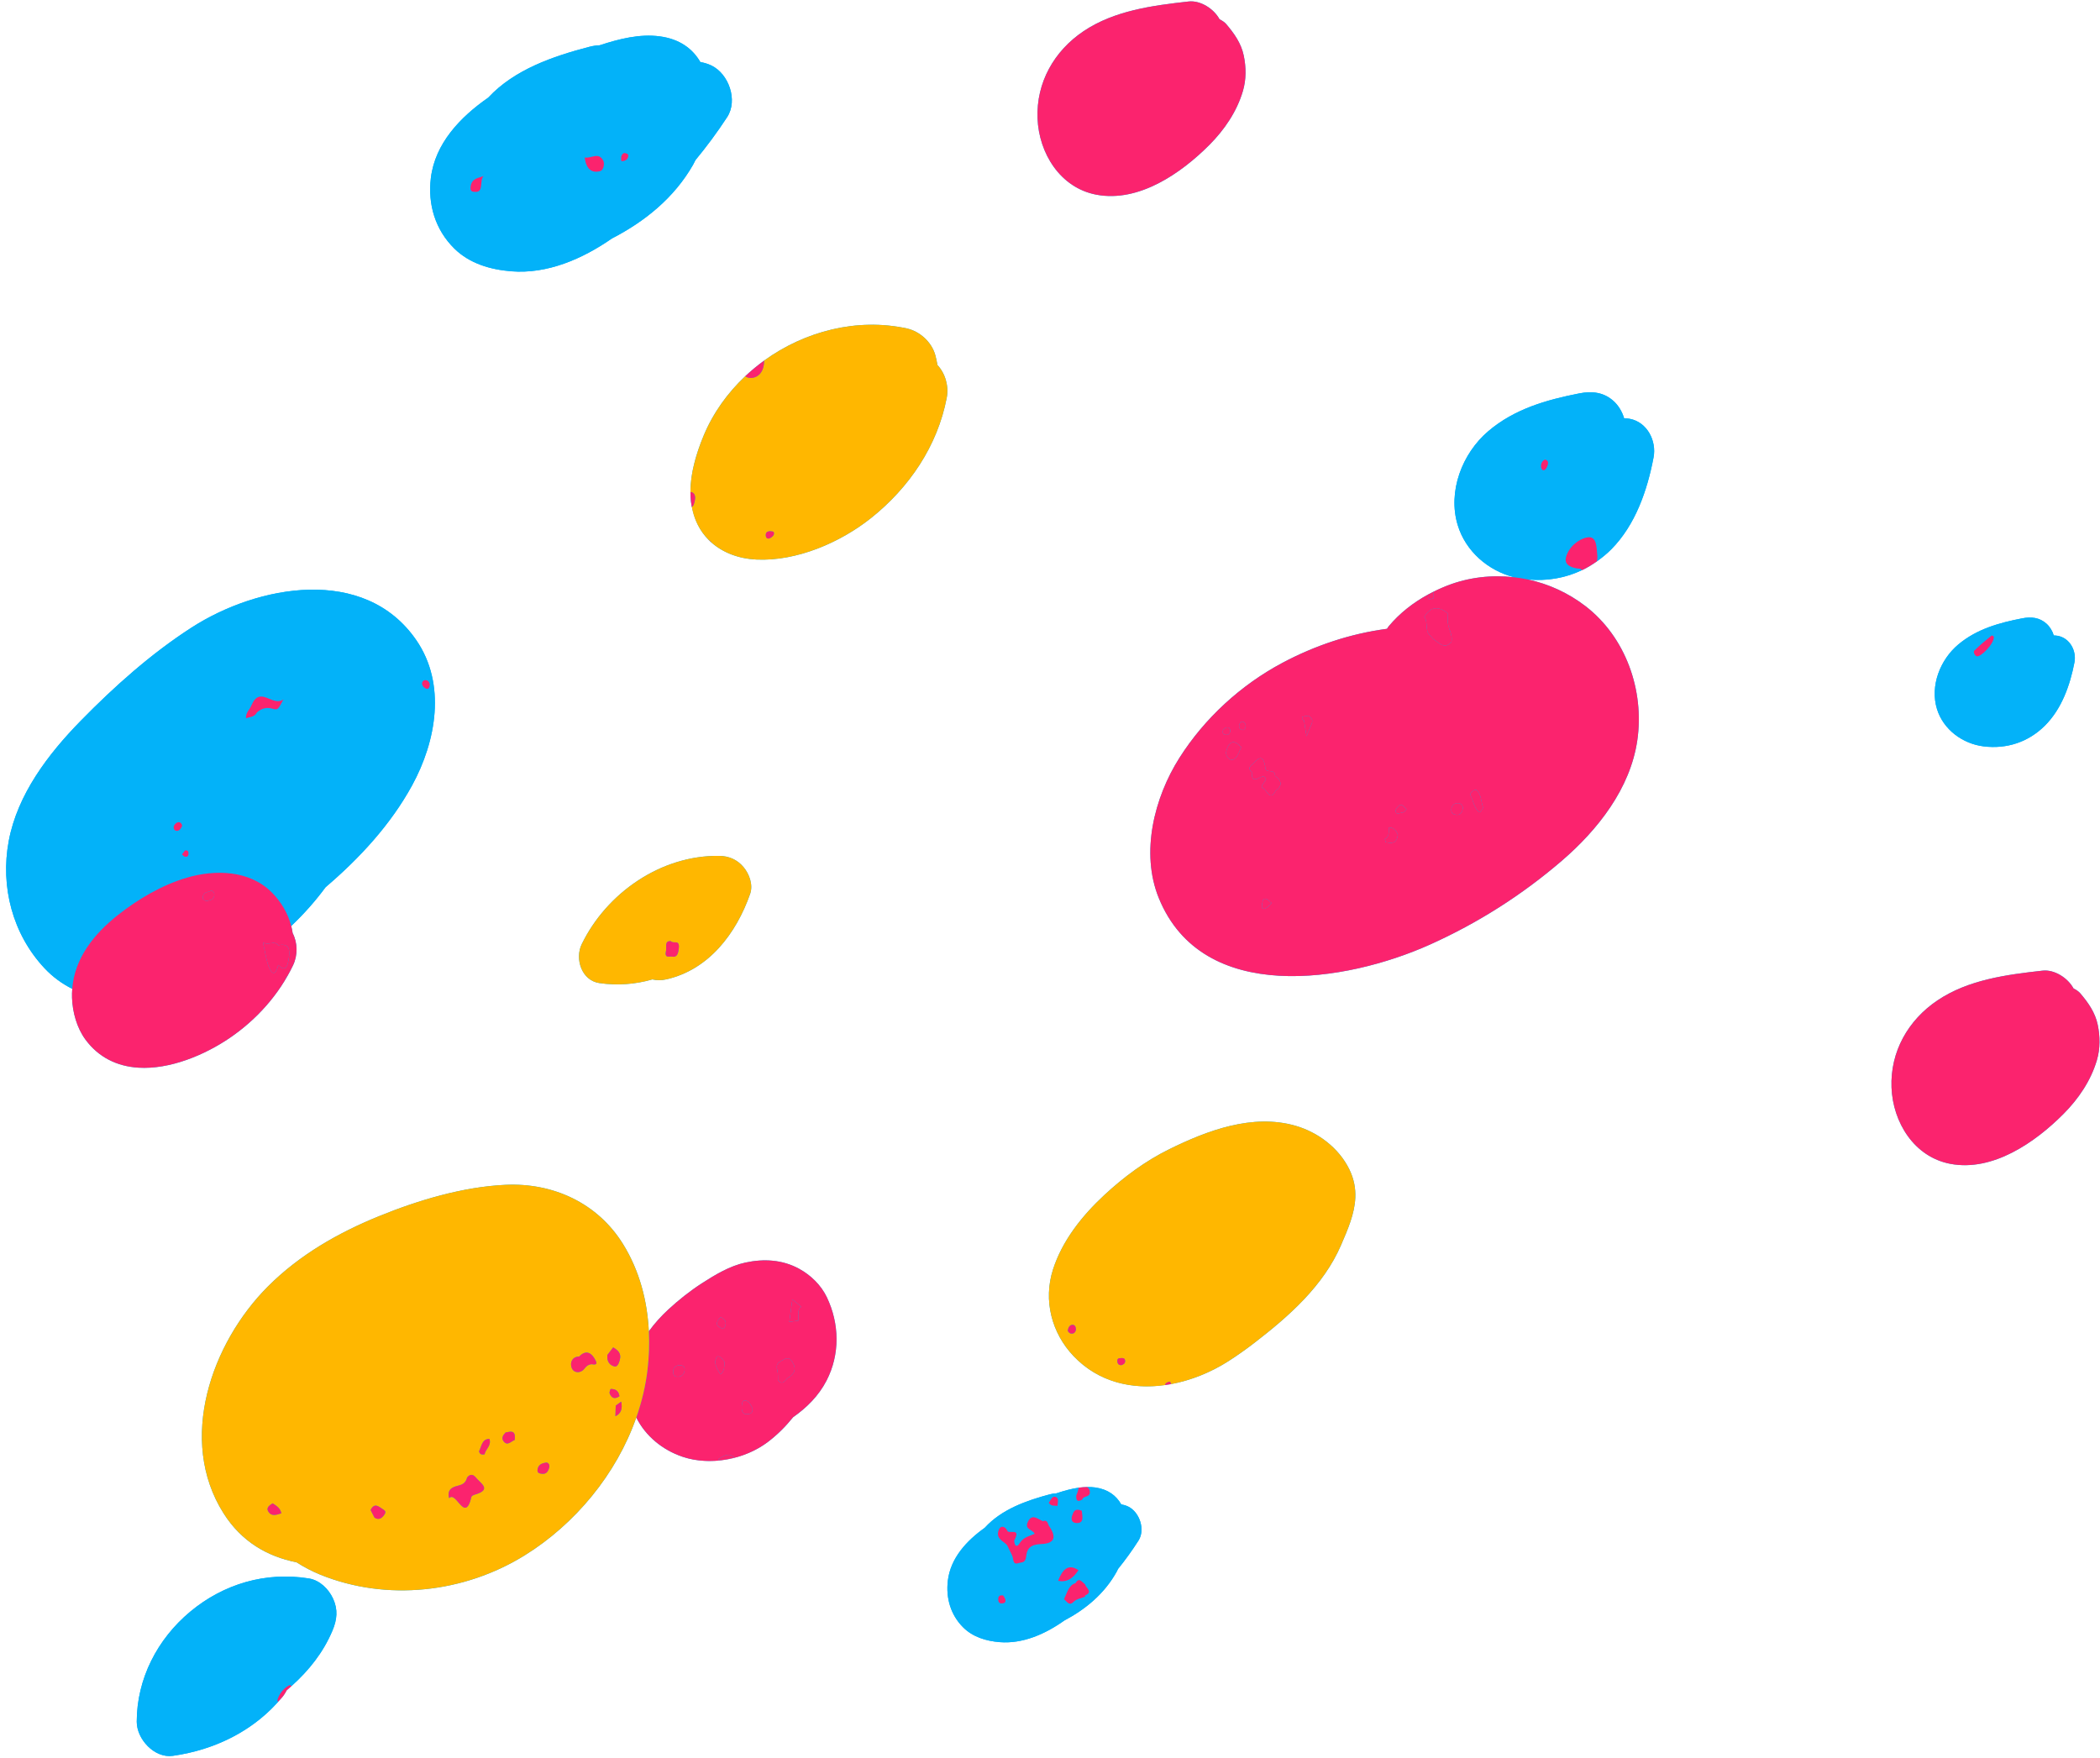
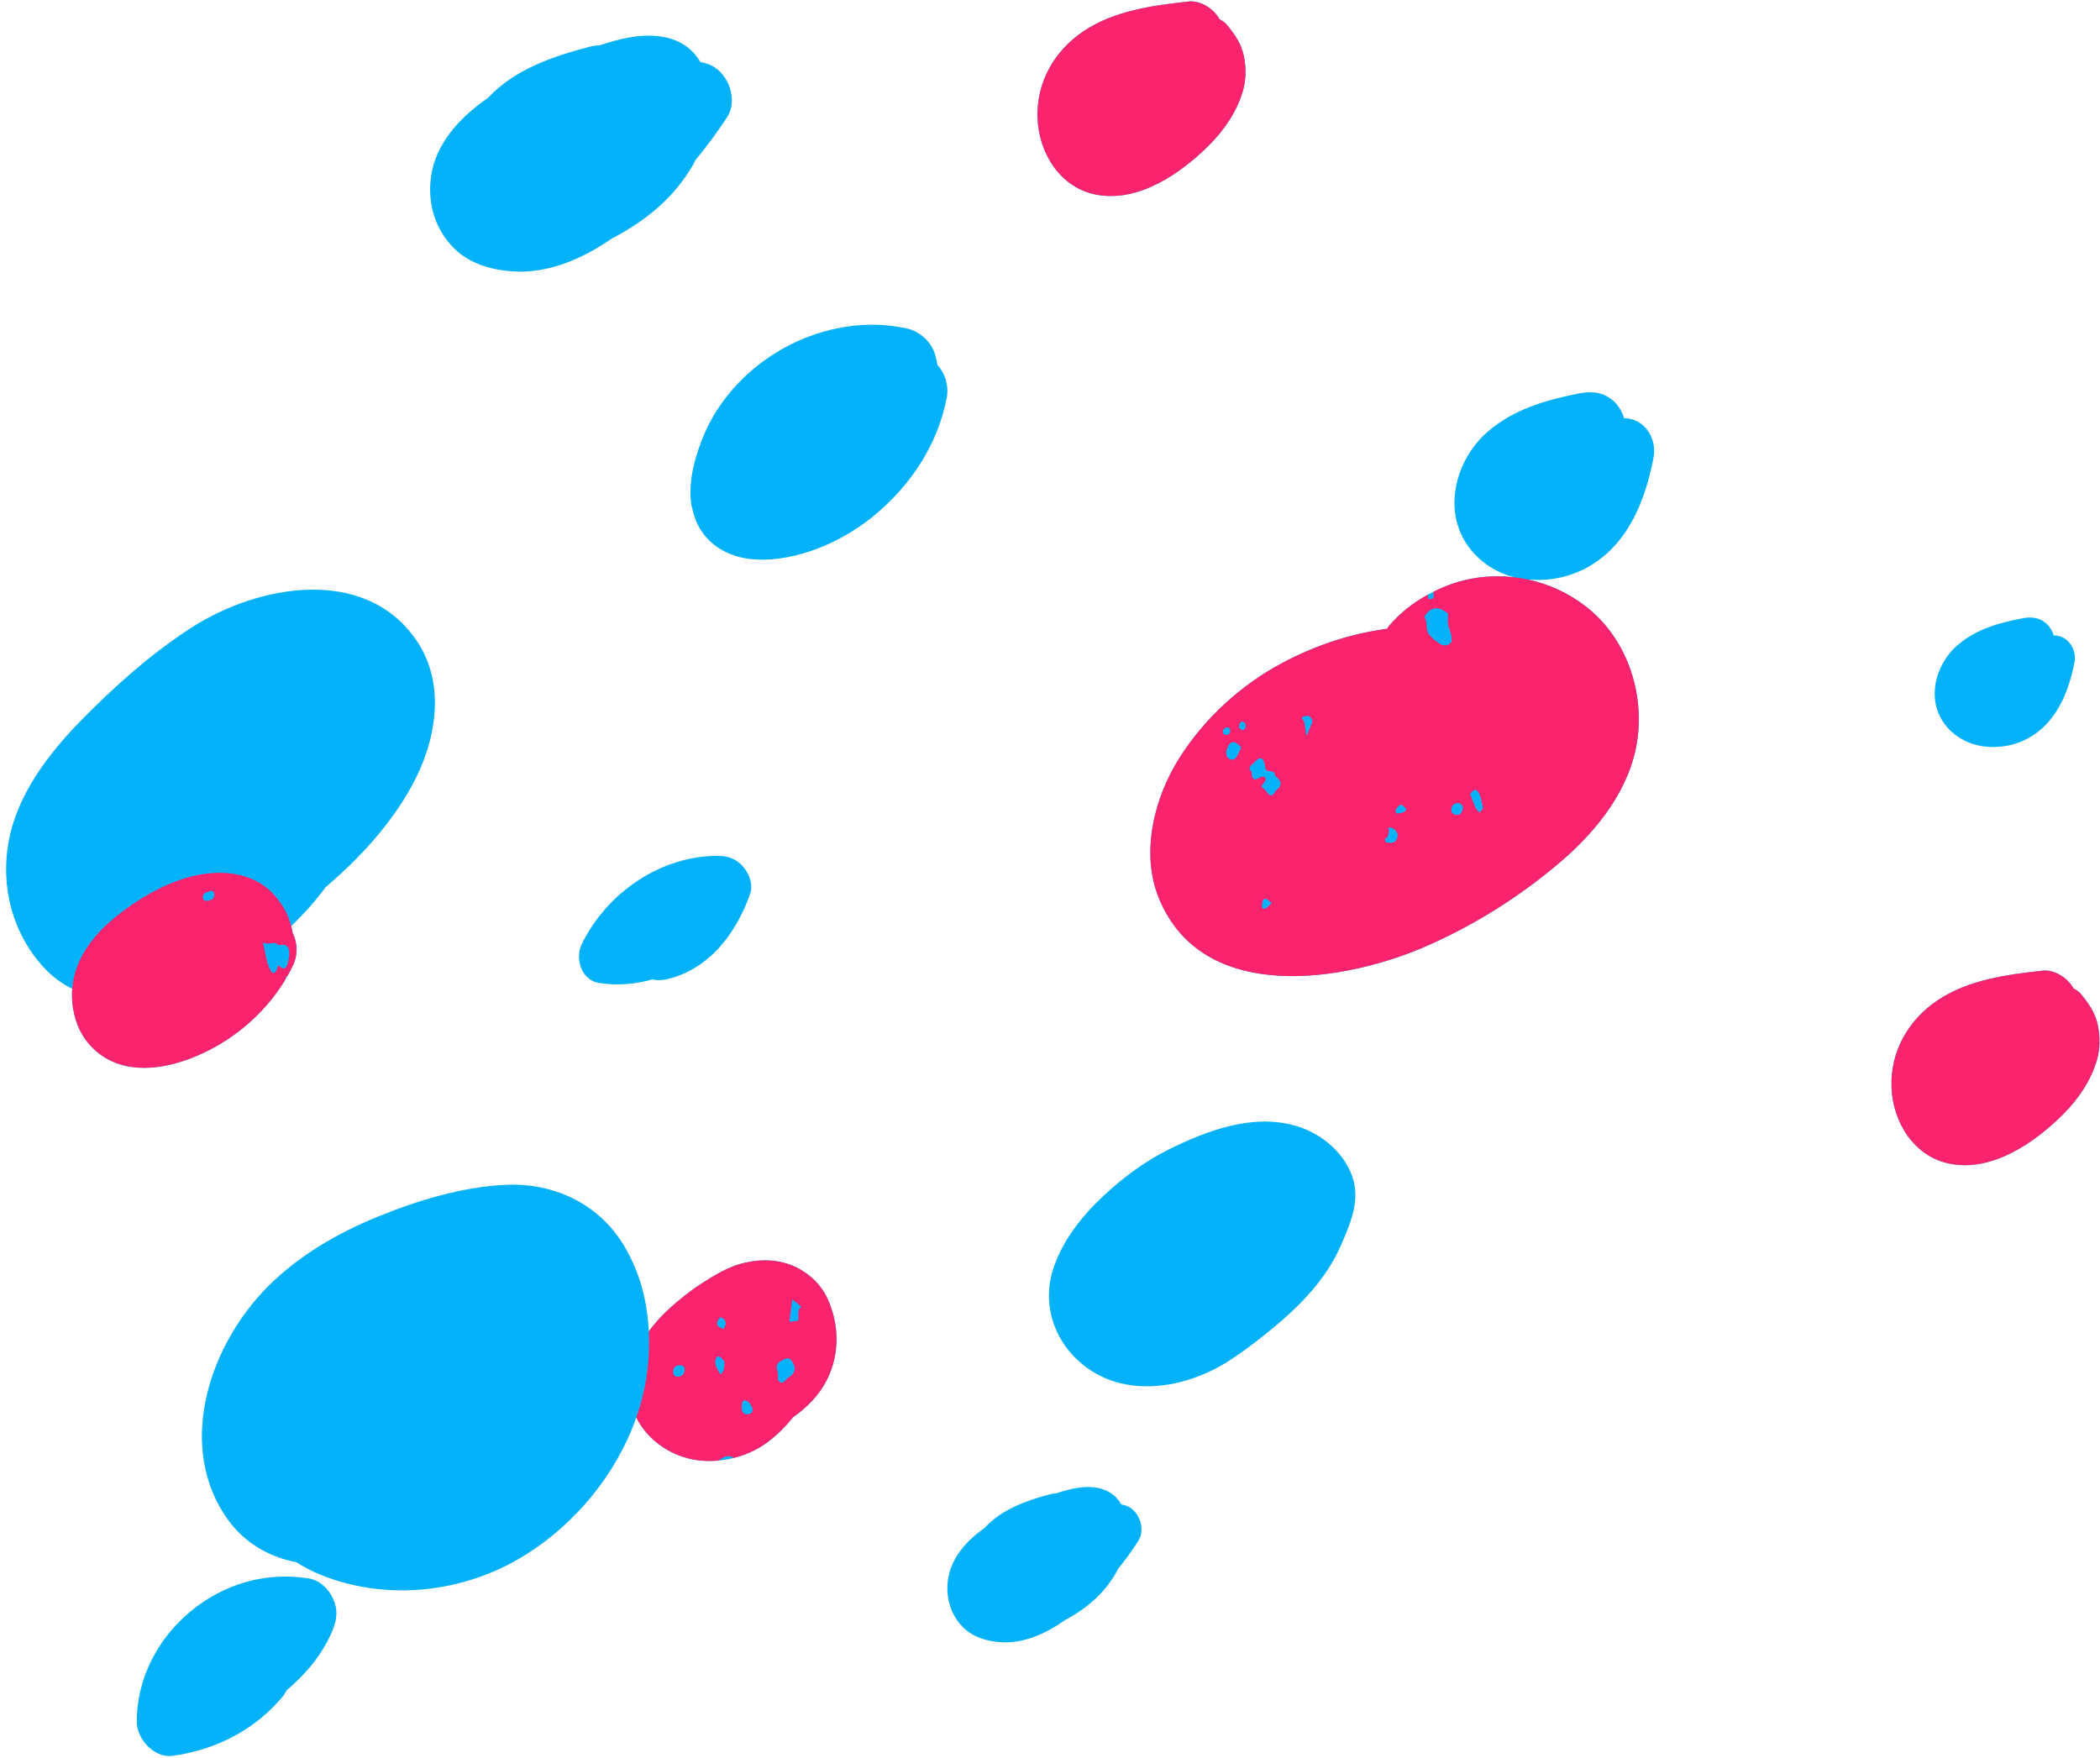
<svg xmlns="http://www.w3.org/2000/svg" fill="#000000" height="259.7" preserveAspectRatio="xMidYMid meet" version="1" viewBox="-0.9 -0.2 310.2 259.7" width="310.2" zoomAndPan="magnify">
  <g id="change1_1">
    <path d="M66.21,36.517c-2.825-2.784-3.939-6.543-3.464-10.432c0.618-5.067,4.307-8.966,8.466-11.855 c3.875-4.163,9.575-6.115,14.947-7.514c0.516-0.134,1.021-0.207,1.519-0.227c2.88-0.943,5.923-1.716,8.895-1.315 c2.932,0.395,4.842,1.828,5.979,3.791c0.535,0.096,1.076,0.245,1.625,0.507c2.582,1.234,3.955,5.151,2.333,7.633 c-1.451,2.222-3.013,4.33-4.676,6.341c-0.119,0.234-0.233,0.477-0.359,0.697C98.7,29.003,94.371,32.51,89.486,35.03 c-4.333,3.012-9.546,5.284-14.881,4.847C71.534,39.624,68.47,38.744,66.21,36.517z M44.725,232.976 c-6.377-1.028-12.611,0.8-17.552,4.928c-4.829,4.035-7.864,9.884-7.874,16.233c-0.003,2.573,2.605,5.429,5.331,5.043 c5.952-0.843,11.493-3.477,15.528-7.976v0c0.219-0.244,0.452-0.469,0.661-0.724c0.251-0.306,0.459-0.645,0.642-0.997 c0.135-0.114,0.265-0.232,0.396-0.349c0.102-0.091,0.206-0.18,0.307-0.27c2.559-2.289,4.696-4.968,6.045-8.183 c0.68-1.62,0.841-3.09,0.093-4.719C47.651,234.54,46.346,233.237,44.725,232.976z M292.119,110.059 c3.412,0.419,6.603-0.639,9.031-3.052c2.499-2.483,3.728-6,4.377-9.359c0.324-1.674-0.653-3.581-2.466-3.922 c-0.194-0.037-0.392-0.052-0.588-0.056c-0.199-0.667-0.582-1.289-1.067-1.728c-1.032-0.934-2.27-1.057-3.585-0.802 c-3.429,0.664-6.721,1.584-9.436,3.853c-2.708,2.264-4.22,6.143-3.163,9.56C286.154,107.563,288.983,109.674,292.119,110.059z M239.843,61.668c-0.277-0.053-0.559-0.075-0.838-0.082c-0.283-0.967-0.829-1.87-1.521-2.508c-1.471-1.355-3.234-1.534-5.108-1.164 c-4.886,0.964-9.577,2.298-13.444,5.59c-3.859,3.285-6.014,8.913-4.507,13.87c1.176,3.87,4.476,6.713,8.32,7.7 c-3.286-0.38-6.664-0.002-9.836,1.221c-0.703,0.271-1.383,0.587-2.052,0.922c0-0.004,0-0.009,0-0.013 c-0.277,0.137-0.551,0.281-0.822,0.429c0,0-0.001,0-0.001,0.001v0c-2.182,1.192-4.156,2.726-5.777,4.654 c-0.106,0.127-0.187,0.268-0.28,0.402c-5.407,0.718-10.652,2.472-15.471,5.042c-6.115,3.261-11.46,8.158-15.177,14.008 c-3.736,5.88-5.78,14.023-3.062,20.709c6.457,15.888,27.651,12.467,40.069,6.884c7.073-3.18,13.594-7.324,19.475-12.384 c5.308-4.566,10.107-10.658,11.143-17.779c1.07-7.359-1.691-15.249-7.685-19.851c-2.518-1.933-5.423-3.258-8.467-3.915 c2.832,0.26,5.539-0.217,7.977-1.385c0.003,0.004,0.007,0.006,0.01,0.01c0.759-0.361,1.486-0.802,2.188-1.298 c0.004-0.003,0.009-0.005,0.013-0.008c0,0,0-0.001,0-0.001c0.744-0.528,1.463-1.108,2.131-1.784 c3.561-3.602,5.311-8.705,6.237-13.579C243.818,64.93,242.426,62.163,239.843,61.668z M165.765,222.363 c-0.353-0.173-0.701-0.271-1.045-0.334c-0.732-1.292-1.961-2.236-3.848-2.496c-0.386-0.053-0.773-0.068-1.162-0.063h0 c-0.419,0.005-0.839,0.038-1.258,0.096h-0.002c0,0,0,0,0,0c-1.116,0.156-2.225,0.473-3.3,0.833c-0.32,0.013-0.645,0.061-0.977,0.15 c-3.456,0.921-7.123,2.206-9.616,4.947c-2.675,1.902-5.049,4.469-5.447,7.805c-0.305,2.561,0.412,5.036,2.229,6.868 c1.454,1.466,3.425,2.046,5.401,2.212c3.432,0.288,6.786-1.208,9.574-3.191c3.143-1.659,5.928-3.968,7.712-7.168 c0.081-0.145,0.155-0.305,0.231-0.459c1.07-1.324,2.075-2.712,3.009-4.175C168.31,225.755,167.426,223.176,165.765,222.363z M161.058,28.561c6.249,1.181,12.507-3.154,16.708-7.38c2.208-2.221,4.037-4.903,4.927-7.927c0.507-1.723,0.49-3.496,0.128-5.237 c-0.379-1.825-1.395-3.247-2.571-4.638c-0.239-0.283-0.599-0.528-1.004-0.729c-0.849-1.578-2.849-2.822-4.563-2.631 c-5.323,0.594-10.972,1.328-15.529,4.389c-4.339,2.914-6.996,7.582-6.794,12.868C152.556,22.437,155.706,27.55,161.058,28.561z M117.143,187.23c-2.483-1.359-5.222-1.504-7.94-0.918c-2.297,0.495-4.469,1.796-6.426,3.061c-1.761,1.138-3.421,2.457-4.961,3.878 c-1.049,0.968-2.028,2.048-2.875,3.219c-0.218-4.516-1.381-8.957-3.799-12.871c-3.76-6.087-10.349-9.108-17.402-8.769 c-6.306,0.302-12.883,2.275-18.704,4.649c-6.03,2.459-11.716,5.719-16.348,10.354c-8.365,8.371-13.408,22.692-6.571,33.51 c2.664,4.215,6.491,6.399,10.787,7.249c1.135,0.722,2.321,1.347,3.535,1.838c9.809,3.965,21.201,2.691,30.16-2.862 c7.443-4.614,13.565-11.991,16.49-20.366c1.353,2.72,3.869,4.802,6.845,5.801c2.362,0.793,5.02,0.791,7.51,0.173 c0,0,0.001,0,0.001,0c1.847-0.459,3.604-1.246,5.067-2.352c1.429-1.079,2.654-2.32,3.743-3.668c2.008-1.409,3.759-3.141,4.925-5.385 c2.023-3.895,1.925-8.44,0.053-12.345C120.379,189.645,118.869,188.174,117.143,187.23z M308.966,151.185 c-0.379-1.825-1.395-3.247-2.571-4.639c-0.239-0.283-0.599-0.528-1.005-0.729c-0.849-1.578-2.849-2.822-4.563-2.631 c-5.323,0.594-10.972,1.328-15.529,4.39c-4.339,2.914-6.996,7.582-6.794,12.868c0.197,5.16,3.347,10.273,8.699,11.284 c6.249,1.181,12.508-3.154,16.708-7.38c2.208-2.221,4.037-4.903,4.927-7.927C309.345,154.699,309.328,152.927,308.966,151.185z M33.079,153.098c3.939-2.693,7.239-6.377,9.306-10.691c0.714-1.491,0.691-3.318-0.055-4.76c-0.049-0.356-0.125-0.707-0.213-1.054 c1.855-1.759,3.561-3.676,5.075-5.729c5.017-4.281,9.62-9.253,12.792-15.064c3.546-6.496,5.071-14.95,0.608-21.435 c-7.636-11.096-23.43-8.151-33.185-1.865c-5.988,3.859-11.424,8.713-16.397,13.796c-4.793,4.898-9.341,10.861-10.624,17.759 c-1.252,6.735,0.571,13.725,5.269,18.755c1.234,1.321,2.627,2.32,4.118,3.067c-0.033,0.437-0.05,0.879-0.033,1.333 c0.078,2.133,0.711,4.437,1.99,6.171c1.911,2.592,4.625,3.943,7.819,4.142C24.172,157.809,29.328,155.663,33.079,153.098z M87.626,145.022c2.613,0.387,5.311,0.195,7.838-0.541c0.639,0.154,1.334,0.152,2.034-0.003c6.308-1.403,10.363-6.803,12.405-12.627 c0.469-1.338-0.114-2.932-0.968-3.953c-0.928-1.111-2.154-1.644-3.602-1.663c-8.573-0.112-16.613,5.45-20.305,13.046 C83.995,141.407,84.983,144.63,87.626,145.022z M137.26,52.275c-0.525-1.931-2.277-3.534-4.22-3.957 c-7.325-1.595-15.062,0.401-21.078,4.756c0,0,0,0.001-0.001,0.001c-0.451,0.326-0.888,0.669-1.318,1.021 c-0.068,0.056-0.136,0.111-0.203,0.167c-0.43,0.359-0.851,0.728-1.258,1.113c0,0,0,0-0.001,0h0 c-2.608,2.462-4.744,5.418-6.136,8.762c-1.076,2.584-1.954,5.494-1.955,8.348v0.002c0,0.442,0.018,0.883,0.062,1.321 c0,0.003,0,0.006,0,0.009c0.016,0.153,0.043,0.299,0.066,0.448c0.021,0.141,0.037,0.286,0.062,0.425 c0.01-0.005,0.016-0.018,0.026-0.025c0.364,1.983,1.222,3.641,2.48,4.898c0,0,0,0,0,0c0.123,0.122,0.249,0.241,0.378,0.356 c0.006,0.006,0.012,0.012,0.019,0.017c-0.001-0.002-0.004-0.005-0.006-0.007c1.729,1.53,4.058,2.409,6.68,2.529 c5.91,0.271,12.337-2.499,16.888-6.116c5.628-4.473,9.835-10.642,11.199-17.777c0.329-1.72-0.202-3.586-1.373-4.848 C137.491,53.239,137.392,52.758,137.26,52.275z M190.442,166.097c-6.328-1.818-13.02,0.706-18.639,3.477 c-3.523,1.737-6.698,4.096-9.573,6.762c-3.268,3.032-6.225,6.728-7.593,11.019c-1.448,4.542-0.199,9.371,3.052,12.781 c3.69,3.87,8.635,4.946,13.492,4.265l0.005-0.001c0.293-0.041,0.586-0.079,0.878-0.133c0,0,0,0,0.001,0 c3.004-0.554,5.944-1.762,8.497-3.393c1.32-0.844,2.598-1.754,3.839-2.71c5.118-3.942,10.201-8.429,12.799-14.452 c1.012-2.344,1.996-4.621,2.098-6.971c0.06-1.366-0.179-2.757-0.883-4.2C196.871,169.379,193.79,167.059,190.442,166.097z" fill="#03b2f9" />
  </g>
  <g id="change1_2">
-     <path d="M74.605,39.876c5.334,0.438,10.548-1.835,14.881-4.847c4.884-2.52,9.214-6.027,11.988-10.888 c0.125-0.22,0.24-0.463,0.359-0.697c1.663-2.011,3.225-4.119,4.676-6.341c1.621-2.482,0.249-6.399-2.333-7.633 c-0.549-0.263-1.09-0.411-1.625-0.507C101.414,7,99.503,5.567,96.572,5.172c-2.972-0.4-6.015,0.372-8.895,1.315 c-0.497,0.02-1.003,0.093-1.519,0.227c-5.372,1.399-11.071,3.351-14.947,7.514c-4.159,2.89-7.848,6.788-8.466,11.855 c-0.475,3.89,0.639,7.649,3.464,10.432C68.47,38.744,71.534,39.624,74.605,39.876z M91.287,22.397 c0.274,0.041,0.68,0.089,0.616,0.479c-0.097,0.584-0.558,0.733-1.015,0.737C90.808,23.1,90.815,22.632,91.287,22.397z M88.222,23.556c0.174,0.339,0.115,1.397-0.541,1.547c-1.163,0.266-1.973-0.277-2.22-2.041 C86.462,23.267,87.507,22.166,88.222,23.556z M68.606,27.442c0.149-1.337,1.128-1.308,1.938-1.636 c-0.672,0.617,0.091,2.433-1.266,2.337C69.015,28.125,68.524,28.174,68.606,27.442z M158.452,219.567 c0.419-0.059,0.838-0.092,1.258-0.096C159.291,219.475,158.871,219.508,158.452,219.567z M165.765,222.363 c-0.353-0.173-0.701-0.271-1.045-0.334c-0.732-1.292-1.961-2.236-3.848-2.496c-0.386-0.053-0.773-0.068-1.162-0.063 c0.178,0.169,0.33,0.37,0.362,0.573c0.171,1.054-0.92,0.616-1.125,1.297c-0.478,0.236-0.916,0.381-0.876-0.581 c0.107-0.322,0.265-0.632,0.313-0.967c0.013-0.094,0.043-0.15,0.065-0.225c-1.116,0.156-2.225,0.473-3.3,0.833 c-0.32,0.013-0.645,0.061-0.977,0.15c-3.456,0.921-7.123,2.206-9.616,4.947c-2.675,1.902-5.049,4.469-5.447,7.805 c-0.305,2.561,0.412,5.036,2.229,6.868c1.454,1.466,3.425,2.046,5.401,2.212c3.432,0.288,6.786-1.208,9.574-3.191 c3.143-1.659,5.928-3.968,7.712-7.168c0.081-0.145,0.155-0.305,0.231-0.459c1.07-1.324,2.075-2.712,3.009-4.175 C168.31,225.755,167.426,223.176,165.765,222.363z M157.549,223.485c0.278-0.848,0.803-0.707,1.341-0.517 c0.083,0.836,0.389,1.861-0.777,1.822C157.428,224.767,157.212,224.27,157.549,223.485z M147.032,236.659 c-0.339,0.016-0.497-0.257-0.48-0.662c0.018-0.438,0.252-0.562,0.713-0.524c0.093,0.173,0.335,0.429,0.358,0.711 C147.659,236.639,147.289,236.647,147.032,236.659z M153.012,227.886c-1.071,0.054-2.161,0.188-2.323,1.766 c-0.114,1.111-0.67,0.896-1.183,1.066c-0.841,0.277-0.674-0.625-0.888-1.095c-0.243-0.531-0.506-1.048-0.76-1.571 c-0.567-0.642-1.738-0.937-1.222-2.266c0.267-0.688,0.956-0.575,1.314,0.245c0.465,0.297,1.94-0.498,0.958,1.364 c0.038,0.76,0.389,1.057,0.768,0.428c0.583-0.968,1.452-1.069,2.253-1.44c-0.281-0.677-1.515-0.594-1.023-1.716 c0.604-1.376,1.49-0.441,2.267-0.144c0.514-0.26,0.678,0.183,0.835,0.639C155.304,226.986,154.737,227.799,153.012,227.886z M155.307,222.254c-0.448-0.062-0.945,0.09-1.283-0.452c0.266-0.404,0.491-1.022,0.974-0.88 C155.587,221.095,155.323,221.76,155.307,222.254z M155.399,233.317c0.628-1.619,1.477-2.59,3.001-1.563 C157.629,232.951,156.674,233.606,155.399,233.317z M159.361,235.5l0.042,0.14c-0.612,0.313-1.324,0.317-1.845,0.912 c-0.591,0.458-0.888-0.216-1.283-0.512c0.446-0.921,0.678-2.076,1.694-2.371c0,0,0,0,0,0c0.542-0.952,0.954-0.129,1.405,0.158 C159.478,234.386,160.645,234.958,159.361,235.5z M16.486,134.998c2.991-2.367,6.534-4.459,10.205-5.54 c4.181-1.231,9.226-1.124,12.517,2.135c1.381,1.368,2.427,3.111,2.909,4.999c1.855-1.759,3.561-3.676,5.075-5.729 c5.017-4.281,9.62-9.253,12.792-15.064c3.546-6.496,5.071-14.95,0.608-21.435c-7.636-11.096-23.43-8.151-33.185-1.865 c-5.988,3.859-11.424,8.713-16.397,13.796c-4.793,4.898-9.341,10.861-10.624,17.759c-1.252,6.735,0.571,13.725,5.269,18.755 c1.234,1.321,2.627,2.32,4.118,3.067C10.109,141.358,12.983,137.772,16.486,134.998z M61.936,100.271 c0.311-0.006,0.549,0.188,0.649,0.583c-0.001,0.399-0.127,0.772-0.473,0.696c-0.241-0.052-0.551-0.323-0.636-0.592 C61.358,100.586,61.592,100.278,61.936,100.271z M36.228,104.02c1.294-3.033,3.082,0.258,4.736-0.894 c-0.814,1.526-0.827,1.596-1.66,1.358c-0.843-0.241-1.565-0.039-2.249,0.555c-0.394,0.723-1.026,0.644-1.625,0.873 C35.407,104.984,36.007,104.632,36.228,104.02z M26.946,125.862c0.013,0.476-0.27,0.546-0.552,0.485 c-0.147-0.031-0.272-0.217-0.407-0.333c0.175-0.231,0.351-0.462,0.439-0.58C26.87,125.36,26.939,125.605,26.946,125.862z M24.778,121.848c0.073-0.259,0.378-0.531,0.61-0.579c0.243-0.05,0.564,0.086,0.616,0.539c-0.174,0.387-0.388,0.727-0.782,0.73 C24.857,122.542,24.689,122.163,24.778,121.848z M239.843,61.668c-0.277-0.053-0.559-0.075-0.838-0.082 c-0.283-0.967-0.829-1.87-1.521-2.508c-1.471-1.355-3.234-1.534-5.108-1.164c-4.886,0.964-9.577,2.298-13.444,5.59 c-3.859,3.285-6.014,8.913-4.507,13.87c1.176,3.87,4.476,6.713,8.32,7.7c0.69,0.08,1.377,0.183,2.056,0.33 c3.713,0.341,7.216-0.578,10.174-2.674c-0.702,0.496-1.429,0.936-2.188,1.298c-0.082-0.111-0.184-0.197-0.341-0.215 c-0.976-0.079-2.354-0.423-2.028-1.687c0.388-1.505,1.822-2.68,3.105-2.932c1.53-0.3,1.396,1.573,1.536,2.865 c-0.005,0.232-0.041,0.445-0.071,0.662c0.744-0.528,1.463-1.108,2.131-1.784c3.561-3.602,5.311-8.705,6.237-13.579 C243.818,64.93,242.426,62.163,239.843,61.668z M227.748,68.387c-0.077,0.313-0.247,0.691-0.462,0.827 c-0.31,0.195-0.545-0.142-0.554-0.517c-0.011-0.467,0.197-0.83,0.576-1C227.651,67.735,227.845,67.995,227.748,68.387z M292.119,110.059c3.412,0.419,6.603-0.639,9.031-3.052c2.499-2.483,3.728-6,4.377-9.359c0.324-1.674-0.653-3.581-2.466-3.922 c-0.194-0.037-0.392-0.052-0.588-0.056c-0.199-0.667-0.582-1.289-1.067-1.728c-1.032-0.934-2.27-1.057-3.585-0.802 c-3.429,0.664-6.721,1.584-9.436,3.853c-2.708,2.264-4.22,6.143-3.163,9.56C286.154,107.563,288.983,109.674,292.119,110.059z M290.713,95.934c0.819-0.811,1.693-1.54,2.575-2.246c0.09-0.072,0.355,0.192,0.333,0.178c0.042,1.065-1.995,3.077-2.537,2.875 C290.744,96.615,290.577,96.068,290.713,95.934z M48.303,235.961c0.748,1.629,0.587,3.099-0.093,4.719 c-1.35,3.215-3.486,5.894-6.045,8.183c-0.114-0.121-0.253-0.157-0.393-0.079c-0.739,0.416-1.355,1.12-1.661,2.029 c-0.051,0.152-0.016,0.279,0.047,0.391c0.219-0.244,0.452-0.469,0.661-0.724c0.251-0.306,0.459-0.645,0.642-0.997 c0.135-0.114,0.265-0.232,0.396-0.349c-0.133,0.116-0.261,0.235-0.396,0.349c-0.183,0.352-0.391,0.691-0.642,0.997 c-4.076,4.959-9.915,7.811-16.189,8.7c-2.726,0.386-5.334-2.47-5.331-5.043c0.01-6.349,3.045-12.199,7.874-16.233 c4.941-4.128,11.175-5.956,17.552-4.928C46.346,233.237,47.651,234.54,48.303,235.961z" fill="#03b2f9" />
-   </g>
+     </g>
  <g id="change2_1">
-     <path d="M33.079,153.098c3.939-2.693,7.239-6.377,9.306-10.691c0.714-1.491,0.691-3.318-0.055-4.76 c-0.049-0.356-0.125-0.707-0.213-1.054c-0.482-1.888-1.528-3.631-2.909-4.999c-3.291-3.26-8.335-3.367-12.517-2.135 c-3.671,1.081-7.214,3.173-10.205,5.54c-3.503,2.774-6.377,6.36-6.715,10.877c-0.033,0.437-0.05,0.879-0.033,1.333 c0.078,2.133,0.711,4.437,1.99,6.171c1.911,2.592,4.625,3.943,7.819,4.142C24.172,157.809,29.328,155.663,33.079,153.098z M41.262,144.466c0.001-0.082,0.005-0.166,0.04-0.266c0.038-0.106,0.147-0.191,0.277-0.255 C41.478,144.122,41.367,144.292,41.262,144.466z M40.225,139.439c1.402-0.308,1.812,0.381,1.514,2.081 c-0.231,1.316-0.583,1.785-1.535,0.843c-0.286,1.165-0.774,1.744-1.357,0.344c-0.422-1.012-0.556-2.209-0.91-3.715 C38.813,139.578,39.542,138.641,40.225,139.439z M30.17,131.419c0.264-0.15,0.601,0.154,0.588,0.536 c-0.028,0.834-0.632,0.784-0.991,0.916c-0.433,0.055-0.731-0.179-0.709-0.531C29.109,131.556,29.767,131.648,30.17,131.419z M212.908,86.295c-0.991,0.382-1.95,0.833-2.875,1.338c0.271-0.148,0.544-0.292,0.822-0.429c0.008,0.322,0.016,0.645,0.023,0.967 c-0.311,0.029-0.752,0.469-0.857-0.244c-0.018-0.122,0.001-0.203,0.011-0.293c-2.182,1.192-4.156,2.726-5.777,4.654 c-0.106,0.127-0.187,0.268-0.28,0.402c-5.407,0.718-10.652,2.472-15.471,5.042c-6.115,3.261-11.46,8.158-15.177,14.008 c-3.736,5.88-5.78,14.023-3.062,20.709c6.457,15.888,27.651,12.467,40.069,6.884c7.073-3.18,13.594-7.324,19.475-12.384 c5.308-4.566,10.107-10.658,11.143-17.779c1.07-7.359-1.691-15.249-7.685-19.851c-2.518-1.933-5.423-3.258-8.467-3.915 c-0.679-0.147-1.366-0.25-2.056-0.33C219.458,84.695,216.081,85.072,212.908,86.295z M179.735,107.757 c0.038-0.193,0.268-0.398,0.443-0.464c0.28-0.106,0.568-0.054,0.658,0.406c-0.01,0.453-0.287,0.65-0.566,0.662 C180.003,108.374,179.637,108.256,179.735,107.757z M181.055,112.028c-0.502-0.006-0.981-0.614-0.798-1.317 c0.169-0.649,0.511-1.427,1.237-1.243c0.382,0.097,0.71,0.522,0.947,0.707C181.985,111.31,181.659,112.036,181.055,112.028z M182.652,107.637c-0.413-0.084-0.588-0.309-0.5-0.72c0.081-0.378,0.324-0.608,0.62-0.483c0.159,0.068,0.354,0.395,0.345,0.593 C183.103,107.372,182.912,107.66,182.652,107.637z M185.983,134.024c-0.29,0.121-0.581-0.12-0.466-0.58 c0.092-0.372,0.068-1,0.603-0.853c0.254,0.07,0.472,0.348,0.816,0.618C186.552,133.551,186.296,133.893,185.983,134.024z M187.502,116.642c-0.76,1.612-1.301-0.175-1.782-0.377c-0.661-0.278,0.265-0.854,0.364-1.363c-0.364-1.343-2.124,1.459-2.085-1.08 c-0.437-0.349-0.437-0.697,0-1.046c0.825-0.749,1.684-1.966,2.026,0.52c0.113,0.819,1.339-0.057,1.434,1.109l0.004,0.009 C188.419,115.132,188.6,115.87,187.502,116.642z M192.827,106.772c-0.206,0.498-0.411,0.996-0.738,1.789 c-0.16-1.028-0.26-1.666-0.359-2.303l0,0c-0.201-0.116-0.367-0.257-0.256-0.583c0.307-0.051,0.615-0.103,0.922-0.154 C192.726,105.839,193.145,106.11,192.827,106.772z M203.798,124.228c-0.048-0.166-0.096-0.333-0.144-0.499 c0.674-0.312,0.597-1.019,0.581-1.694c0.646-0.009,1.096,0.356,1.348,1.095C205.407,124.544,204.585,124.341,203.798,124.228z M205.502,120.019c-0.509-0.403-0.165-0.722,0.077-1.027c0.562-0.71,0.89,0.035,1.288,0.335 C206.548,119.972,205.97,119.829,205.502,120.019z M210.826,94.211c-0.177-0.191-0.353-0.383-0.53-0.575 c-0.739-0.688-0.215-1.956-0.81-2.71c1.024-1.693,2.225-1.508,3.502-0.506c-0.009,0.326-0.019,0.653-0.028,0.979 c-0.087,1.159,0.821,2.075,0.519,3.286l0.002-0.002C212.456,95.736,211.664,94.778,210.826,94.211z M214.362,120.174 c-0.407-0.023-0.936-0.107-0.881-0.837c0.046-0.614,0.472-0.88,0.935-0.893c0.371-0.01,0.696,0.176,0.795,0.701 C215.086,119.69,214.885,120.203,214.362,120.174z M217.661,119.801c-0.819-0.531-0.906-1.718-1.375-2.578 c-0.076-0.14,0.325-0.748,0.859-0.752c0.736,0.542,0.725,1.679,1.012,2.591C218.206,119.215,217.716,119.837,217.661,119.801z M152.359,17.277c-0.202-5.286,2.455-9.954,6.794-12.868c4.558-3.061,10.206-3.796,15.529-4.389 c1.714-0.191,3.714,1.053,4.563,2.631c0.406,0.201,0.766,0.446,1.004,0.729c1.177,1.391,2.192,2.813,2.571,4.638 c0.362,1.741,0.379,3.514-0.128,5.237c-0.89,3.024-2.719,5.705-4.927,7.927c-4.201,4.226-10.46,8.561-16.708,7.38 C155.706,27.55,152.556,22.437,152.359,17.277z M308.838,156.423c-0.89,3.023-2.718,5.705-4.927,7.927 c-4.201,4.226-10.46,8.561-16.708,7.38c-5.352-1.011-8.502-6.125-8.699-11.284c-0.202-5.286,2.455-9.954,6.794-12.868 c4.558-3.061,10.206-3.796,15.529-4.39c1.714-0.191,3.714,1.053,4.563,2.631c0.406,0.201,0.766,0.446,1.005,0.729 c1.176,1.391,2.191,2.814,2.571,4.639C309.328,152.927,309.345,154.699,308.838,156.423z M117.143,187.23 c-2.483-1.359-5.222-1.504-7.94-0.918c-2.297,0.495-4.469,1.796-6.426,3.061c-1.761,1.138-3.421,2.457-4.961,3.878 c-1.049,0.968-2.028,2.048-2.875,3.219c0.09,1.86,0.024,3.733-0.187,5.587c-0.277,2.435-0.855,4.826-1.666,7.144 c1.353,2.72,3.869,4.802,6.845,5.801c4.114,1.381,9.141,0.417,12.578-2.179c1.429-1.079,2.654-2.32,3.743-3.668 c2.008-1.409,3.759-3.141,4.925-5.385c2.023-3.895,1.925-8.44,0.053-12.345C120.379,189.645,118.869,188.174,117.143,187.23z M99.32,203.175c-0.501,0.041-0.875-0.205-0.771-0.913c0.095-0.648,0.546-0.758,0.998-0.787c0.413-0.002,0.749,0.194,0.684,0.752 C100.163,202.815,99.793,203.136,99.32,203.175z M105.529,194.365c0.745,0.344,1.067,0.858,0.455,1.746 C105.053,195.841,104.587,195.385,105.529,194.365z M104.951,200.34c0.294-0.506,0.84,0.194,1.175,0.627 c-0.04,0.706-0.009,1.448-0.621,1.862C105.07,202.07,104.449,201.207,104.951,200.34z M107.444,215.174 c-0.729,0.181-1.471,0.312-2.218,0.38c0-0.06-0.003-0.115,0.003-0.188c0.688-0.464,1.372-0.975,2.266-0.379 C107.483,215.06,107.461,215.113,107.444,215.174z M109.599,208.706c-0.621,0.093-0.971-0.236-0.938-1.061 c0.019-0.459,0.06-1.018,0.522-0.965c0.537,0.061,0.826,0.653,1.065,1.167C110.326,208.523,109.962,208.652,109.599,208.706z M115.693,203.22c-0.548,0.204-0.921,1.474-1.676,0.422c-0.023-0.451,0.031-0.936-0.083-1.347c-0.331-1.185,0.363-1.336,0.967-1.673 c0.566-0.317,0.924-0.194,1.291,0.447C116.784,202.103,116.41,202.7,115.693,203.22z M117.017,194.891 c-0.441,0.059-0.881,0.12-1.322,0.18c0.149-1.108,0.298-2.215,0.448-3.323l1.314,1.086 C116.762,193.34,117.137,194.197,117.017,194.891z" fill="#fb236e" />
+     <path d="M33.079,153.098c3.939-2.693,7.239-6.377,9.306-10.691c0.714-1.491,0.691-3.318-0.055-4.76 c-0.049-0.356-0.125-0.707-0.213-1.054c-0.482-1.888-1.528-3.631-2.909-4.999c-3.291-3.26-8.335-3.367-12.517-2.135 c-3.671,1.081-7.214,3.173-10.205,5.54c-3.503,2.774-6.377,6.36-6.715,10.877c-0.033,0.437-0.05,0.879-0.033,1.333 c0.078,2.133,0.711,4.437,1.99,6.171c1.911,2.592,4.625,3.943,7.819,4.142C24.172,157.809,29.328,155.663,33.079,153.098z M41.262,144.466c0.001-0.082,0.005-0.166,0.04-0.266c0.038-0.106,0.147-0.191,0.277-0.255 C41.478,144.122,41.367,144.292,41.262,144.466z M40.225,139.439c1.402-0.308,1.812,0.381,1.514,2.081 c-0.231,1.316-0.583,1.785-1.535,0.843c-0.286,1.165-0.774,1.744-1.357,0.344c-0.422-1.012-0.556-2.209-0.91-3.715 C38.813,139.578,39.542,138.641,40.225,139.439z M30.17,131.419c0.264-0.15,0.601,0.154,0.588,0.536 c-0.028,0.834-0.632,0.784-0.991,0.916c-0.433,0.055-0.731-0.179-0.709-0.531C29.109,131.556,29.767,131.648,30.17,131.419z M212.908,86.295c-0.991,0.382-1.95,0.833-2.875,1.338c0.271-0.148,0.544-0.292,0.822-0.429c0.008,0.322,0.016,0.645,0.023,0.967 c-0.311,0.029-0.752,0.469-0.857-0.244c-0.018-0.122,0.001-0.203,0.011-0.293c-2.182,1.192-4.156,2.726-5.777,4.654 c-0.106,0.127-0.187,0.268-0.28,0.402c-5.407,0.718-10.652,2.472-15.471,5.042c-6.115,3.261-11.46,8.158-15.177,14.008 c-3.736,5.88-5.78,14.023-3.062,20.709c6.457,15.888,27.651,12.467,40.069,6.884c7.073-3.18,13.594-7.324,19.475-12.384 c5.308-4.566,10.107-10.658,11.143-17.779c1.07-7.359-1.691-15.249-7.685-19.851c-2.518-1.933-5.423-3.258-8.467-3.915 c-0.679-0.147-1.366-0.25-2.056-0.33C219.458,84.695,216.081,85.072,212.908,86.295z M179.735,107.757 c0.038-0.193,0.268-0.398,0.443-0.464c0.28-0.106,0.568-0.054,0.658,0.406c-0.01,0.453-0.287,0.65-0.566,0.662 C180.003,108.374,179.637,108.256,179.735,107.757z M181.055,112.028c-0.502-0.006-0.981-0.614-0.798-1.317 c0.169-0.649,0.511-1.427,1.237-1.243c0.382,0.097,0.71,0.522,0.947,0.707C181.985,111.31,181.659,112.036,181.055,112.028z M182.652,107.637c-0.413-0.084-0.588-0.309-0.5-0.72c0.081-0.378,0.324-0.608,0.62-0.483c0.159,0.068,0.354,0.395,0.345,0.593 C183.103,107.372,182.912,107.66,182.652,107.637z M185.983,134.024c-0.29,0.121-0.581-0.12-0.466-0.58 c0.092-0.372,0.068-1,0.603-0.853c0.254,0.07,0.472,0.348,0.816,0.618C186.552,133.551,186.296,133.893,185.983,134.024z M187.502,116.642c-0.76,1.612-1.301-0.175-1.782-0.377c-0.661-0.278,0.265-0.854,0.364-1.363c-0.364-1.343-2.124,1.459-2.085-1.08 c-0.437-0.349-0.437-0.697,0-1.046c0.825-0.749,1.684-1.966,2.026,0.52c0.113,0.819,1.339-0.057,1.434,1.109l0.004,0.009 C188.419,115.132,188.6,115.87,187.502,116.642z M192.827,106.772c-0.206,0.498-0.411,0.996-0.738,1.789 c-0.16-1.028-0.26-1.666-0.359-2.303l0,0c-0.201-0.116-0.367-0.257-0.256-0.583c0.307-0.051,0.615-0.103,0.922-0.154 C192.726,105.839,193.145,106.11,192.827,106.772z M203.798,124.228c-0.048-0.166-0.096-0.333-0.144-0.499 c0.674-0.312,0.597-1.019,0.581-1.694c0.646-0.009,1.096,0.356,1.348,1.095C205.407,124.544,204.585,124.341,203.798,124.228z M205.502,120.019c-0.509-0.403-0.165-0.722,0.077-1.027c0.562-0.71,0.89,0.035,1.288,0.335 C206.548,119.972,205.97,119.829,205.502,120.019z M210.826,94.211c-0.177-0.191-0.353-0.383-0.53-0.575 c-0.739-0.688-0.215-1.956-0.81-2.71c1.024-1.693,2.225-1.508,3.502-0.506c-0.009,0.326-0.019,0.653-0.028,0.979 c-0.087,1.159,0.821,2.075,0.519,3.286l0.002-0.002C212.456,95.736,211.664,94.778,210.826,94.211z M214.362,120.174 c-0.407-0.023-0.936-0.107-0.881-0.837c0.046-0.614,0.472-0.88,0.935-0.893c0.371-0.01,0.696,0.176,0.795,0.701 C215.086,119.69,214.885,120.203,214.362,120.174z M217.661,119.801c-0.819-0.531-0.906-1.718-1.375-2.578 c-0.076-0.14,0.325-0.748,0.859-0.752c0.736,0.542,0.725,1.679,1.012,2.591C218.206,119.215,217.716,119.837,217.661,119.801z M152.359,17.277c-0.202-5.286,2.455-9.954,6.794-12.868c4.558-3.061,10.206-3.796,15.529-4.389 c1.714-0.191,3.714,1.053,4.563,2.631c0.406,0.201,0.766,0.446,1.004,0.729c1.177,1.391,2.192,2.813,2.571,4.638 c0.362,1.741,0.379,3.514-0.128,5.237c-0.89,3.024-2.719,5.705-4.927,7.927c-4.201,4.226-10.46,8.561-16.708,7.38 C155.706,27.55,152.556,22.437,152.359,17.277z M308.838,156.423c-0.89,3.023-2.718,5.705-4.927,7.927 c-4.201,4.226-10.46,8.561-16.708,7.38c-5.352-1.011-8.502-6.125-8.699-11.284c-0.202-5.286,2.455-9.954,6.794-12.868 c4.558-3.061,10.206-3.796,15.529-4.39c1.714-0.191,3.714,1.053,4.563,2.631c0.406,0.201,0.766,0.446,1.005,0.729 c1.176,1.391,2.191,2.814,2.571,4.639C309.328,152.927,309.345,154.699,308.838,156.423z M117.143,187.23 c-2.483-1.359-5.222-1.504-7.94-0.918c-2.297,0.495-4.469,1.796-6.426,3.061c-1.761,1.138-3.421,2.457-4.961,3.878 c-1.049,0.968-2.028,2.048-2.875,3.219c0.09,1.86,0.024,3.733-0.187,5.587c-0.277,2.435-0.855,4.826-1.666,7.144 c1.353,2.72,3.869,4.802,6.845,5.801c4.114,1.381,9.141,0.417,12.578-2.179c1.429-1.079,2.654-2.32,3.743-3.668 c2.008-1.409,3.759-3.141,4.925-5.385c2.023-3.895,1.925-8.44,0.053-12.345C120.379,189.645,118.869,188.174,117.143,187.23z M99.32,203.175c-0.501,0.041-0.875-0.205-0.771-0.913c0.095-0.648,0.546-0.758,0.998-0.787c0.413-0.002,0.749,0.194,0.684,0.752 C100.163,202.815,99.793,203.136,99.32,203.175z M105.529,194.365c0.745,0.344,1.067,0.858,0.455,1.746 C105.053,195.841,104.587,195.385,105.529,194.365z M104.951,200.34c0.294-0.506,0.84,0.194,1.175,0.627 c-0.04,0.706-0.009,1.448-0.621,1.862C105.07,202.07,104.449,201.207,104.951,200.34z M107.444,215.174 c-0.729,0.181-1.471,0.312-2.218,0.38c0.688-0.464,1.372-0.975,2.266-0.379 C107.483,215.06,107.461,215.113,107.444,215.174z M109.599,208.706c-0.621,0.093-0.971-0.236-0.938-1.061 c0.019-0.459,0.06-1.018,0.522-0.965c0.537,0.061,0.826,0.653,1.065,1.167C110.326,208.523,109.962,208.652,109.599,208.706z M115.693,203.22c-0.548,0.204-0.921,1.474-1.676,0.422c-0.023-0.451,0.031-0.936-0.083-1.347c-0.331-1.185,0.363-1.336,0.967-1.673 c0.566-0.317,0.924-0.194,1.291,0.447C116.784,202.103,116.41,202.7,115.693,203.22z M117.017,194.891 c-0.441,0.059-0.881,0.12-1.322,0.18c0.149-1.108,0.298-2.215,0.448-3.323l1.314,1.086 C116.762,193.34,117.137,194.197,117.017,194.891z" fill="#fb236e" />
  </g>
  <g id="change3_1">
-     <path d="M110.441,54.263c-0.43,0.359-0.851,0.728-1.258,1.113C109.591,54.992,110.011,54.623,110.441,54.263z M137.574,53.719c1.171,1.262,1.702,3.128,1.373,4.848c-1.364,7.135-5.571,13.304-11.199,17.777 c-4.551,3.617-10.978,6.387-16.888,6.116c-2.629-0.121-4.963-1.003-6.693-2.54c0.006,0.006,0.012,0.012,0.019,0.017 c-0.083-0.145-0.233-0.281-0.396-0.373c-1.345-1.343-2.256-3.129-2.568-5.298c0.021,0.141,0.037,0.286,0.062,0.425 c0.295-0.153,0.404-0.683,0.471-1.069c0.124-0.71-0.208-1.13-0.662-1.136c0,0.443,0.017,0.884,0.062,1.323 c-0.333-3.266,0.65-6.686,1.893-9.671c1.392-3.344,3.528-6.301,6.136-8.762c0.25,0.187,0.561,0.288,0.958,0.25 c1.147-0.11,1.849-1.132,1.822-2.553c6.016-4.355,13.752-6.351,21.078-4.756c1.943,0.423,3.695,2.026,4.22,3.957 C137.392,52.758,137.491,53.239,137.574,53.719z M112.828,78.271c-0.296,0.037-0.604,0.1-0.612,0.558 c-0.008,0.477,0.294,0.615,0.585,0.483c0.243-0.11,0.583-0.365,0.617-0.613C113.492,78.181,113.068,78.343,112.828,78.271z M111.962,53.075c-0.451,0.326-0.888,0.669-1.318,1.021C111.074,53.744,111.511,53.401,111.962,53.075z M198.414,172.541 c0.704,1.443,0.943,2.834,0.883,4.2c-0.103,2.35-1.086,4.627-2.098,6.971c-2.598,6.023-7.681,10.51-12.799,14.452 c-1.241,0.956-2.519,1.866-3.839,2.71c-6.917,4.419-16.668,5.768-22.873-0.739c-3.251-3.41-4.5-8.239-3.052-12.781 c1.369-4.291,4.325-7.987,7.593-11.019c2.875-2.667,6.05-5.025,9.573-6.762c5.62-2.771,12.311-5.295,18.639-3.477 C193.79,167.059,196.871,169.379,198.414,172.541z M158.028,196.231c0-0.445-0.173-0.727-0.499-0.721 c-0.409,0.008-0.636,0.387-0.696,0.842c-0.016,0.119,0.237,0.391,0.392,0.426C157.59,196.862,157.925,196.75,158.028,196.231z M165.295,200.828c-0.025-0.449-0.372-0.414-0.617-0.403c-0.25,0.011-0.593,0.003-0.525,0.529c0.053,0.412,0.297,0.519,0.598,0.51 C165.018,201.365,165.318,201.241,165.295,200.828z M172.065,204.268c-0.001-0.214-0.097-0.41-0.358-0.322 c-0.228,0.077-0.464,0.191-0.525,0.455C171.476,204.36,171.771,204.322,172.065,204.268z M94.754,202.056 c-0.277,2.435-0.855,4.826-1.666,7.144c-2.925,8.375-9.047,15.752-16.49,20.366c-8.959,5.553-20.351,6.827-30.16,2.862 c-1.214-0.491-2.399-1.116-3.535-1.838c-4.295-0.85-8.123-3.034-10.787-7.249c-6.837-10.818-1.794-25.139,6.571-33.51 c4.632-4.635,10.318-7.894,16.348-10.354c5.821-2.374,12.398-4.347,18.704-4.649c7.054-0.338,13.643,2.683,17.402,8.769 c2.418,3.914,3.581,8.355,3.799,12.871C95.031,198.329,94.965,200.202,94.754,202.056z M40.656,223.35 c-0.18-0.818-0.753-1.11-1.277-1.47c-0.395,0.24-0.965,0.607-0.689,1.129C39.154,223.884,39.955,223.579,40.656,223.35z M55.658,222.756c-0.619-0.398-1.25-1.031-1.81,0.111c0.19,0.373,0.38,0.745,0.57,1.118c0.616,0.408,1.09,0.128,1.487-0.483 C56.178,223.083,55.905,222.915,55.658,222.756z M69.369,218.043c-0.431-0.509-0.855-0.483-1.273,0.025 c-0.299,1.226-1.25,1.088-1.965,1.407c-0.678,0.303-0.899,0.809-0.685,1.64c1.046-1.169,2.333,3.847,3.289-0.193 c0.042-0.174,0.362-0.292,0.569-0.354C71.819,219.82,70.046,218.911,69.369,218.043z M71.395,212.364 c-1.117,0-1.155,1.109-1.529,1.827c0.125,0.543,0.472,0.479,0.805,0.452C70.818,213.86,71.717,213.372,71.395,212.364z M73.791,211.413c-0.36,0.365-0.689,0.826-0.273,1.337c0.552,0.678,1.074-0.04,1.603-0.226 C75.322,210.97,74.504,211.289,73.791,211.413z M80.246,216.483c0.023-0.482-0.258-0.654-0.54-0.611 c-0.498,0.076-1.042,0.248-1.188,0.943c-0.133,0.638,0.341,0.655,0.673,0.696C79.789,217.584,80.105,217.159,80.246,216.483z M87.128,200.884c-0.548-1.18-1.413-1.806-2.479-0.682c-0.974-0.016-1.433,0.866-1.082,1.704c0.323,0.77,1.327,0.78,1.85,0.085 c0.336-0.448,0.627-0.619,1.05-0.672C86.789,201.365,87.412,201.496,87.128,200.884z M89.868,201.652 c0.375,0.089,0.6-0.338,0.743-0.804c0.36-1.174-0.271-1.592-0.934-2.009l-0.86,1.131C88.724,200.956,89.177,201.488,89.868,201.652z M90.601,206.052c-0.144-0.906-0.69-1.068-1.288-1.064c-0.059,0-0.221,0.507-0.156,0.663 C89.489,206.447,90.006,206.476,90.601,206.052z M90.856,206.859c-0.268,0.196-0.536,0.391-0.803,0.587l-0.046,1.56 C90.832,208.62,91.08,207.883,90.856,206.859z M85.029,139.28c3.691-7.596,11.731-13.158,20.305-13.046 c1.448,0.019,2.674,0.552,3.602,1.663c0.854,1.021,1.437,2.615,0.968,3.953c-2.042,5.824-6.097,11.225-12.405,12.627 c-0.7,0.156-1.395,0.157-2.034,0.003c-2.527,0.736-5.225,0.927-7.838,0.541C84.983,144.63,83.995,141.407,85.029,139.28z M98.349,141.111c0.798,0.167,0.945-0.508,1.022-1.267c0.134-1.312-0.825-0.563-1.176-1.007c-0.98-0.087-0.585,0.863-0.711,1.424 C97.225,141.417,97.952,141.028,98.349,141.111z" fill="#ffb700" />
-   </g>
+     </g>
  <g id="change4_1">
-     <path d="M105.505,202.829c-0.435-0.759-1.057-1.622-0.554-2.489c0.294-0.506,0.84,0.194,1.175,0.627 C106.086,201.673,106.117,202.415,105.505,202.829z M99.546,201.476c-0.452,0.03-0.903,0.139-0.998,0.787 c-0.104,0.708,0.27,0.954,0.771,0.913c0.474-0.039,0.843-0.36,0.911-0.947C100.295,201.67,99.959,201.474,99.546,201.476z M115.694,195.07c0.441-0.06,0.881-0.12,1.322-0.18c0.12-0.694-0.254-1.551,0.439-2.057l-1.314-1.086 C115.993,192.855,115.844,193.962,115.694,195.07z M90.053,207.447l-0.046,1.56c0.825-0.386,1.073-1.124,0.849-2.147 C90.589,207.055,90.321,207.251,90.053,207.447z M109.183,206.681c-0.462-0.053-0.503,0.506-0.522,0.965 c-0.033,0.824,0.317,1.154,0.938,1.061c0.364-0.055,0.728-0.183,0.649-0.859C110.008,207.334,109.719,206.742,109.183,206.681z M105.984,196.111c0.612-0.888,0.29-1.401-0.455-1.746C104.587,195.385,105.053,195.841,105.984,196.111z M114.901,200.622 c-0.604,0.337-1.298,0.488-0.967,1.673c0.115,0.411,0.061,0.896,0.083,1.347c0.754,1.052,1.128-0.218,1.676-0.422 c0.717-0.52,1.091-1.117,0.499-2.151C115.825,200.428,115.467,200.305,114.901,200.622z M69.866,214.191 c0.125,0.543,0.472,0.479,0.805,0.452c0.147-0.784,1.046-1.272,0.725-2.279C70.278,212.364,70.24,213.473,69.866,214.191z M69.369,218.043c-0.431-0.509-0.855-0.483-1.273,0.025c-0.299,1.226-1.25,1.088-1.965,1.407c-0.678,0.303-0.899,0.809-0.685,1.64 c1.046-1.169,2.333,3.847,3.289-0.193c0.042-0.174,0.362-0.292,0.569-0.354C71.819,219.82,70.046,218.911,69.369,218.043z M89.313,204.988c-0.059,0-0.221,0.507-0.156,0.663c0.332,0.796,0.849,0.825,1.444,0.401 C90.457,205.146,89.911,204.984,89.313,204.988z M73.791,211.413c-0.36,0.365-0.689,0.826-0.273,1.337 c0.552,0.678,1.074-0.04,1.603-0.226C75.322,210.97,74.504,211.289,73.791,211.413z M84.649,200.203 c-0.974-0.016-1.433,0.866-1.082,1.704c0.323,0.77,1.327,0.78,1.85,0.085c0.336-0.448,0.627-0.619,1.05-0.672 c0.321,0.045,0.943,0.176,0.66-0.436C86.58,199.704,85.715,199.079,84.649,200.203z M90.611,200.848 c0.36-1.174-0.271-1.592-0.934-2.009l-0.86,1.131c-0.094,0.987,0.36,1.519,1.051,1.683C90.243,201.74,90.468,201.314,90.611,200.848 z M157.529,195.51c-0.409,0.008-0.636,0.387-0.696,0.842c-0.016,0.119,0.237,0.391,0.392,0.426c0.365,0.083,0.7-0.029,0.803-0.548 C158.028,195.786,157.855,195.504,157.529,195.51z M158.401,231.753c-1.525-1.026-2.373-0.056-3.001,1.563 C156.674,233.606,157.629,232.951,158.401,231.753z M154.998,220.922c-0.483-0.142-0.708,0.476-0.974,0.88 c0.338,0.542,0.835,0.39,1.283,0.452C155.323,221.76,155.587,221.095,154.998,220.922z M111.963,53.074L111.963,53.074 C111.962,53.074,111.962,53.075,111.963,53.074c-0.452,0.327-0.889,0.67-1.319,1.022c-0.068,0.056-0.136,0.111-0.203,0.167 c-0.43,0.359-0.851,0.728-1.258,1.113c0,0,0,0-0.001,0h0c0.25,0.187,0.561,0.288,0.958,0.25 C111.288,55.517,111.989,54.495,111.963,53.074z M153.175,224.522c-0.777-0.297-1.664-1.232-2.267,0.144 c-0.492,1.122,0.742,1.039,1.023,1.716c-0.801,0.37-1.67,0.472-2.253,1.44c-0.379,0.629-0.729,0.332-0.768-0.428 c0.982-1.862-0.493-1.067-0.958-1.364c-0.359-0.82-1.047-0.933-1.314-0.245c-0.516,1.33,0.655,1.624,1.222,2.266 c0.254,0.523,0.518,1.04,0.76,1.571c0.214,0.47,0.047,1.372,0.888,1.095c0.512-0.169,1.069,0.046,1.183-1.066 c0.162-1.578,1.252-1.712,2.323-1.766c1.725-0.088,2.292-0.901,0.998-2.725C153.852,224.705,153.688,224.262,153.175,224.522z M164.678,200.426c-0.25,0.011-0.593,0.003-0.525,0.529c0.053,0.412,0.297,0.519,0.598,0.51c0.268-0.099,0.568-0.223,0.545-0.636 C165.27,200.379,164.923,200.415,164.678,200.426z M55.658,222.756c-0.619-0.398-1.25-1.031-1.81,0.111 c0.19,0.373,0.38,0.745,0.57,1.118c0.616,0.408,1.09,0.128,1.487-0.483C56.178,223.083,55.905,222.915,55.658,222.756z M171.706,203.946c-0.228,0.077-0.464,0.191-0.525,0.455c0.295-0.041,0.59-0.079,0.884-0.134 C172.064,204.053,171.968,203.858,171.706,203.946z M157.969,233.669C157.969,233.669,157.969,233.669,157.969,233.669 c-1.016,0.295-1.248,1.45-1.694,2.371c0.395,0.296,0.692,0.97,1.283,0.512c0.521-0.595,1.232-0.599,1.845-0.912l-0.042-0.14 c1.284-0.542,0.118-1.113,0.013-1.672C158.923,233.54,158.511,232.717,157.969,233.669z M112.828,78.271 c-0.296,0.037-0.604,0.1-0.612,0.558c-0.008,0.477,0.294,0.615,0.585,0.483c0.243-0.11,0.583-0.365,0.617-0.613 C113.492,78.181,113.068,78.343,112.828,78.271z M103.789,79.565C103.789,79.565,103.789,79.565,103.789,79.565 c0.122,0.122,0.248,0.241,0.377,0.356c0.006,0.006,0.012,0.012,0.019,0.017C104.102,79.793,103.952,79.658,103.789,79.565z M101.754,73.623c0.124-0.71-0.208-1.13-0.662-1.136c0,0.443,0.017,0.884,0.062,1.323c0,0.003,0,0.006,0,0.009 c0.016,0.153,0.043,0.299,0.066,0.448c0.021,0.141,0.037,0.286,0.062,0.425C101.578,74.539,101.687,74.009,101.754,73.623z M158.072,220.759c-0.04,0.963,0.399,0.817,0.876,0.581c0.205-0.681,1.296-0.243,1.125-1.297c-0.033-0.203-0.185-0.403-0.362-0.573 l0,0h0c-0.419,0.005-0.839,0.038-1.258,0.096c0,0-0.001,0-0.002,0c0,0,0,0,0,0c-0.022,0.075-0.052,0.131-0.065,0.225 C158.337,220.127,158.179,220.437,158.072,220.759z M158.114,224.79c1.166,0.039,0.86-0.986,0.777-1.822 c-0.538-0.19-1.063-0.332-1.341,0.517C157.212,224.27,157.428,224.767,158.114,224.79z M146.552,235.997 c-0.017,0.405,0.141,0.678,0.48,0.662c0.257-0.012,0.627-0.02,0.591-0.475c-0.022-0.282-0.265-0.538-0.358-0.711 C146.804,235.435,146.57,235.559,146.552,235.997z M79.706,215.872c-0.498,0.076-1.042,0.248-1.188,0.943 c-0.133,0.638,0.341,0.655,0.673,0.696c0.597,0.073,0.914-0.353,1.054-1.028C80.269,216.001,79.988,215.829,79.706,215.872z M204.235,122.035c0.016,0.675,0.093,1.382-0.581,1.694c0.048,0.166,0.095,0.333,0.144,0.499c0.787,0.113,1.609,0.316,1.785-1.098 C205.331,122.391,204.882,122.026,204.235,122.035z M205.579,118.992c-0.242,0.306-0.586,0.625-0.077,1.027 c0.468-0.19,1.046-0.047,1.365-0.693C206.468,119.026,206.14,118.281,205.579,118.992z M192.396,105.52 c-0.308,0.052-0.615,0.103-0.922,0.154c-0.111,0.326,0.055,0.467,0.256,0.583l0,0c0.1,0.637,0.199,1.274,0.359,2.303 c0.327-0.793,0.532-1.291,0.738-1.789C193.145,106.11,192.726,105.839,192.396,105.52z M213.479,94.684 c0.302-1.211-0.606-2.128-0.519-3.286c0.009-0.326,0.019-0.652,0.028-0.979c-1.277-1.002-2.478-1.187-3.502,0.506 c0.594,0.755,0.071,2.022,0.81,2.71c0.177,0.192,0.353,0.383,0.53,0.575c0.838,0.567,1.631,1.525,2.656,0.472L213.479,94.684z M182.771,106.434c-0.295-0.125-0.539,0.105-0.62,0.483c-0.088,0.411,0.087,0.636,0.5,0.72c0.26,0.023,0.451-0.265,0.465-0.609 C183.125,106.829,182.931,106.502,182.771,106.434z M185.517,133.444c-0.115,0.46,0.176,0.702,0.466,0.58 c0.313-0.131,0.569-0.473,0.953-0.815c-0.345-0.27-0.562-0.548-0.816-0.618C185.585,132.443,185.609,133.072,185.517,133.444z M187.463,114.415l-0.004-0.009c-0.095-1.167-1.321-0.29-1.434-1.109c-0.343-2.486-1.202-1.269-2.026-0.52 c-0.437,0.349-0.437,0.697,0,1.046c-0.038,2.538,1.721-0.264,2.085,1.08c-0.099,0.509-1.025,1.084-0.364,1.363 c0.48,0.202,1.022,1.989,1.782,0.377C188.6,115.87,188.419,115.132,187.463,114.415z M214.416,118.444 c-0.463,0.013-0.889,0.279-0.935,0.893c-0.055,0.73,0.474,0.813,0.881,0.837c0.522,0.03,0.724-0.483,0.85-1.029 C215.113,118.62,214.788,118.434,214.416,118.444z M233.523,79.194c-1.283,0.252-2.718,1.427-3.105,2.932 c-0.326,1.263,1.052,1.607,2.028,1.687c0.157,0.019,0.259,0.105,0.341,0.215c0.759-0.361,1.486-0.802,2.188-1.298 c0.004-0.003,0.009-0.005,0.013-0.008c0,0,0-0.001,0-0.001c0.03-0.217,0.066-0.43,0.071-0.662 C234.919,80.767,235.053,78.894,233.523,79.194z M210.021,87.927c0.105,0.713,0.547,0.273,0.857,0.244 c-0.008-0.322-0.016-0.645-0.023-0.967c-0.277,0.137-0.551,0.281-0.822,0.429c0,0-0.001,0-0.001,0.001v0 C210.022,87.724,210.003,87.805,210.021,87.927z M291.085,96.742c0.542,0.202,2.579-1.81,2.537-2.875 c0.022,0.013-0.243-0.251-0.333-0.178c-0.882,0.706-1.756,1.435-2.575,2.246C290.577,96.068,290.744,96.615,291.085,96.742z M180.257,110.712c-0.184,0.702,0.296,1.31,0.798,1.317c0.604,0.008,0.931-0.718,1.386-1.852c-0.237-0.186-0.565-0.611-0.947-0.707 C180.768,109.284,180.426,110.063,180.257,110.712z M217.146,116.471c-0.534,0.004-0.936,0.612-0.859,0.752 c0.468,0.86,0.556,2.047,1.375,2.578c0.055,0.036,0.545-0.586,0.497-0.739C217.871,118.15,217.882,117.013,217.146,116.471z M227.308,67.697c-0.379,0.169-0.587,0.533-0.576,1c0.009,0.375,0.244,0.712,0.554,0.517c0.216-0.136,0.386-0.514,0.462-0.827 C227.845,67.995,227.651,67.735,227.308,67.697z M41.302,144.2c-0.035,0.1-0.039,0.184-0.04,0.266 c0.105-0.175,0.217-0.344,0.317-0.521C41.449,144.009,41.339,144.094,41.302,144.2z M180.835,107.699 c-0.089-0.46-0.377-0.512-0.658-0.406c-0.175,0.066-0.405,0.271-0.443,0.464c-0.098,0.498,0.268,0.616,0.534,0.604 C180.549,108.349,180.826,108.152,180.835,107.699z M38.846,142.706c0.583,1.4,1.072,0.821,1.357-0.344 c0.952,0.942,1.304,0.474,1.535-0.843c0.298-1.699-0.111-2.389-1.514-2.081c-0.683-0.798-1.412,0.139-2.289-0.447 C38.29,140.496,38.423,141.694,38.846,142.706z M37.056,105.038c0.684-0.594,1.406-0.795,2.249-0.555 c0.833,0.238,0.846,0.168,1.66-1.358c-1.655,1.153-3.442-2.138-4.736,0.894c-0.221,0.612-0.821,0.964-0.798,1.892 C36.029,105.682,36.662,105.761,37.056,105.038z M26.394,126.347c0.282,0.061,0.564-0.009,0.552-0.485 c-0.007-0.257-0.076-0.503-0.52-0.428c-0.089,0.118-0.264,0.349-0.439,0.58C26.122,126.13,26.247,126.316,26.394,126.347z M105.229,215.365c-0.006,0.074-0.003,0.129-0.003,0.188c0.747-0.068,1.488-0.199,2.218-0.38c0.018-0.061,0.039-0.113,0.051-0.187 C106.601,214.39,105.917,214.901,105.229,215.365z M41.772,248.785c-0.739,0.416-1.355,1.12-1.661,2.029 c-0.051,0.152-0.016,0.279,0.047,0.391c0.219-0.244,0.452-0.469,0.661-0.724c0.251-0.306,0.459-0.645,0.642-0.997 c0.135-0.114,0.265-0.232,0.396-0.349c0.102-0.091,0.206-0.18,0.307-0.27l0,0C42.051,248.742,41.912,248.706,41.772,248.785z M25.222,122.538c0.395-0.004,0.608-0.344,0.782-0.73c-0.052-0.453-0.374-0.59-0.616-0.539c-0.232,0.048-0.538,0.32-0.61,0.579 C24.689,122.163,24.857,122.542,25.222,122.538z M29.767,132.87c0.359-0.132,0.963-0.082,0.991-0.916 c0.013-0.381-0.324-0.685-0.588-0.536c-0.403,0.229-1.062,0.137-1.112,0.921C29.036,132.692,29.334,132.925,29.767,132.87z M62.113,101.551c0.345,0.075,0.471-0.297,0.473-0.696c-0.1-0.395-0.338-0.589-0.649-0.583c-0.344,0.007-0.579,0.316-0.459,0.688 C61.562,101.227,61.872,101.498,62.113,101.551z M69.278,28.143c1.356,0.096,0.593-1.72,1.266-2.337 c-0.81,0.328-1.789,0.299-1.938,1.636C68.524,28.174,69.015,28.125,69.278,28.143z M91.902,22.876 c0.064-0.391-0.341-0.438-0.616-0.479c-0.471,0.235-0.479,0.704-0.399,1.217C91.344,23.608,91.806,23.46,91.902,22.876z M87.681,25.102c0.655-0.149,0.715-1.208,0.541-1.547c-0.714-1.39-1.759-0.289-2.761-0.494 C85.708,24.826,86.518,25.368,87.681,25.102z M98.349,141.111c0.798,0.167,0.945-0.508,1.022-1.267 c0.134-1.312-0.825-0.563-1.176-1.007c-0.98-0.087-0.585,0.863-0.711,1.424C97.225,141.417,97.952,141.028,98.349,141.111z M39.379,221.88c-0.395,0.24-0.965,0.607-0.689,1.129c0.464,0.875,1.265,0.57,1.966,0.341 C40.476,222.532,39.903,222.24,39.379,221.88z" fill="#fb236e" />
-   </g>
+     </g>
</svg>